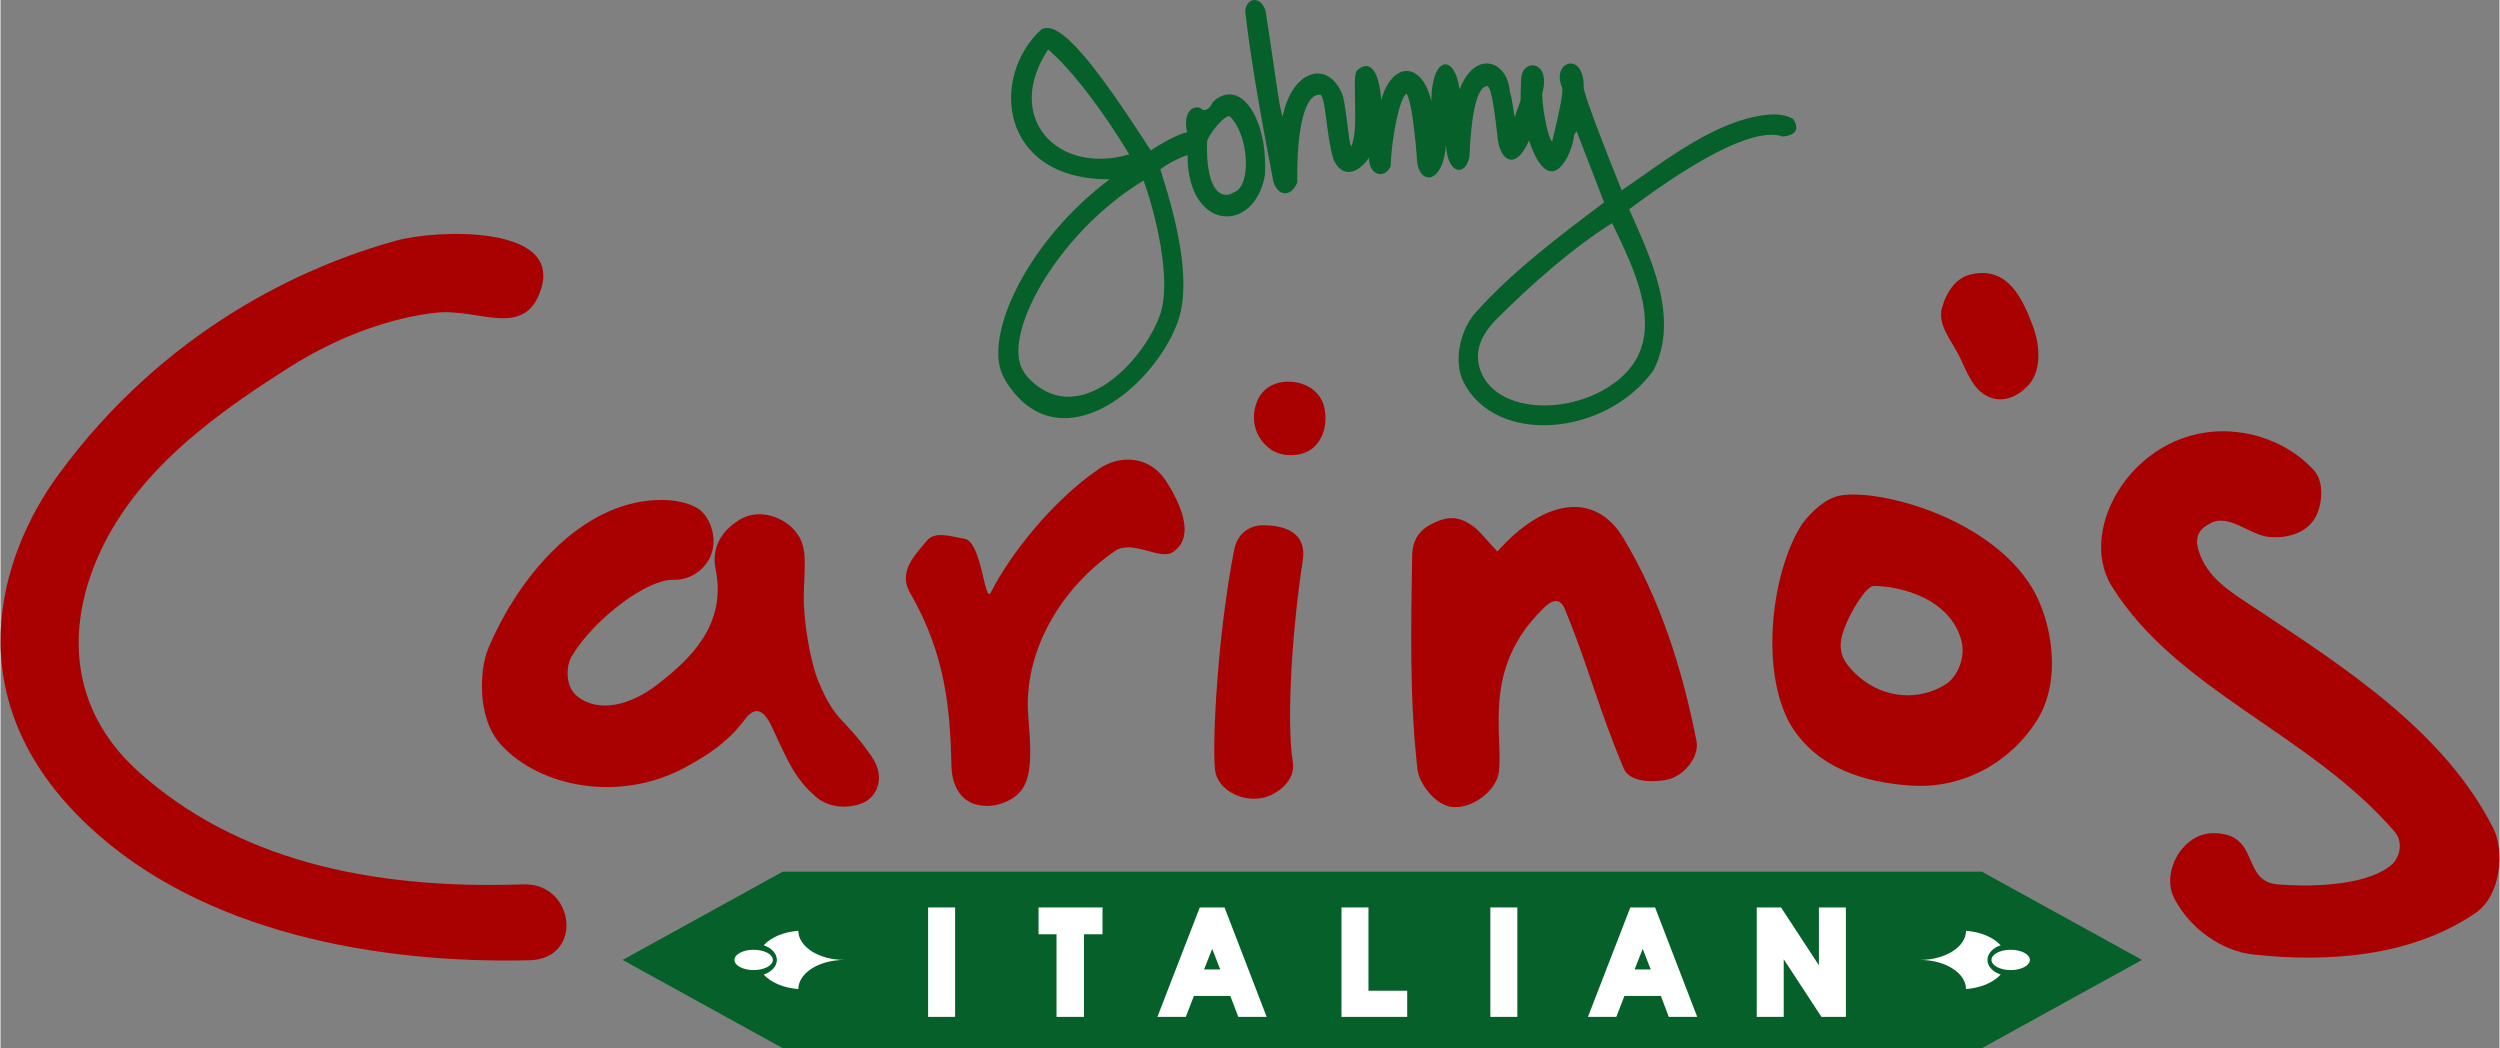
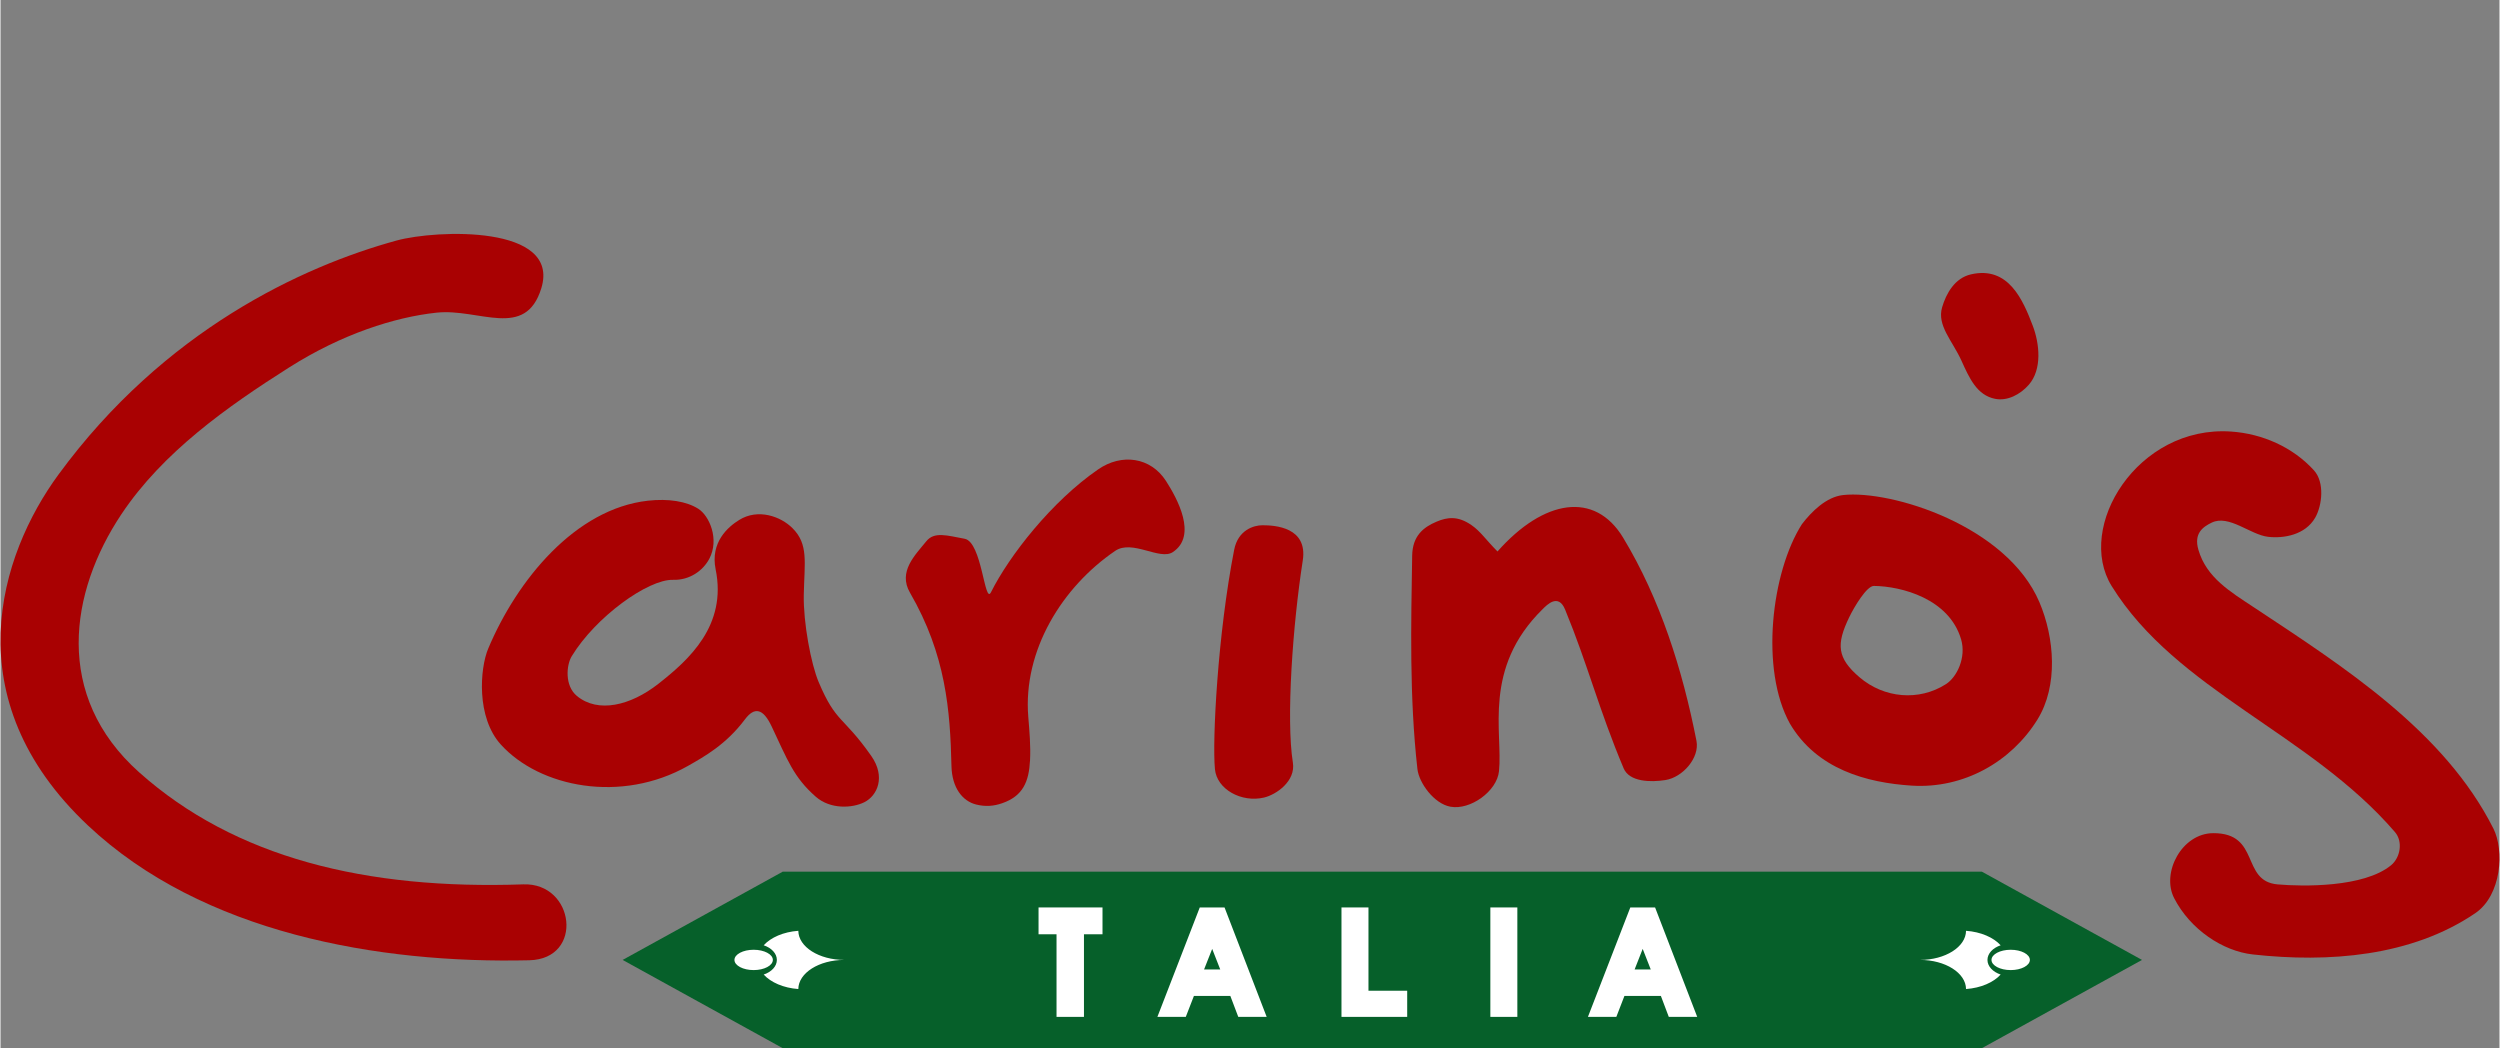
<svg xmlns="http://www.w3.org/2000/svg" xml:space="preserve" width="799px" height="335px" version="1.1" style="shape-rendering:geometricPrecision; text-rendering:geometricPrecision; image-rendering:optimizeQuality; fill-rule:evenodd; clip-rule:evenodd" viewBox="0 0 799 335.14">
  <rect x="0" y="0" width="799" height="335.14" fill="#808080" stroke="none" />
  <defs>
    <style type="text/css"> .fil2 {fill:#06602A} .fil3 {fill:white} .fil1 {fill:#06602A;fill-rule:nonzero} .fil0 {fill:#A90102;fill-rule:nonzero} .fil4 {fill:white;fill-rule:nonzero} </style>
  </defs>
  <g id="Слой_x0020_1">
    <g id="_2433578791584">
      <path class="fil0" d="M172.91 92.16c-5.07,16.55 -19.89,6.35 -33.51,7.81 -13.41,1.44 -30.29,6.85 -47.1,17.5 -19.81,12.55 -40.44,27.13 -53.66,46.96 -16.55,24.82 -21.75,58.02 5.69,82.51 30.64,27.34 72.53,37.58 122.83,35.82 16.43,-0.58 19.52,23.86 1.9,24.27 -48.13,1.13 -104.52,-8.63 -141.14,-43.13 -42.95,-40.45 -28.27,-86.42 -9.38,-112.18 33.8,-46.12 77.95,-66.56 108.12,-74.82 12.66,-3.46 52.47,-5.08 46.25,15.26z" />
      <path class="fil0" d="M228.65 182.05c-1.78,-8.67 3.97,-13.61 7.54,-15.81 6,-3.72 13.23,-1.17 17.04,2.64 5.14,5.14 3.82,10.77 3.6,21.25 -0.19,8.98 2.34,22.23 4.75,27.93 5.6,13.26 7.71,10.66 16.81,23.61 4.72,6.72 1.95,12.75 -2.19,14.82 -3.77,1.9 -10.8,2.41 -15.57,-1.78 -7.09,-6.23 -9.05,-11.85 -14.1,-22.5 -2.72,-5.73 -5.46,-6.29 -8.54,-2.17 -6.01,8.02 -12.97,11.87 -18.15,14.82 -21.34,12.11 -47.44,6.91 -59.87,-6.8 -7.89,-8.7 -6.71,-24.33 -4.03,-30.7 9.26,-22.01 27.91,-44.7 51.07,-47.27 6.55,-0.73 12.32,0.19 16.1,2.59 3.56,2.26 6.78,9.76 3.53,15.95 -2.01,3.83 -6.32,6.92 -11.59,6.76 -8.02,-0.23 -24.8,11.9 -32.4,24.4 -1.75,2.86 -2.31,9.47 1.64,12.73 6.75,5.58 17.11,3.12 26.03,-3.87 9.79,-7.67 22.01,-18.67 18.33,-36.6z" />
      <path class="fil0" d="M372.64 153.78c3.57,5.56 10.14,17.49 2.18,22.75 -4.15,2.75 -12.93,-4.14 -18.44,-0.39 -16.89,11.51 -29.51,31.78 -27.77,53.06 0.37,4.56 0.8,9.37 0.56,13.91 -0.36,6.81 -2.23,11.41 -8.94,13.72 -2.59,0.9 -5.26,1.16 -8.3,0.4 -4.34,-1.09 -7.71,-5.31 -7.88,-12.27 -0.41,-17.76 -1.74,-35.56 -13.26,-55.45 -3.91,-6.75 1.66,-12.04 5.22,-16.45 2.53,-3.15 6.54,-1.86 12.25,-0.8 5.57,1.03 6.36,21.24 8.42,17.11 5.88,-11.75 19.42,-29.05 34.27,-39.29 7.55,-5.21 16.8,-3.9 21.69,3.7z" />
      <path class="fil0" d="M416.37 179.23c-3.18,20.41 -5.38,50.71 -3.16,64.61 0.94,5.89 -5.25,10.22 -9.24,11.17 -7.17,1.69 -15.07,-2.62 -15.68,-9.07 -0.89,-9.26 0.9,-43.3 6.15,-70.16 1.23,-6.31 6.26,-7.84 9.03,-7.84 4.02,0 14.56,0.61 12.9,11.29z" />
-       <path class="fil0" d="M423.38 130.84c0.77,4.14 -0.07,8.51 -2.9,11.59 -3.61,3.94 -10.72,3.92 -14.49,1.16 -4.97,-3.65 -6.59,-9.95 -4.06,-15.65 2.11,-4.74 7,-6.38 11.6,-5.8 4.74,0.59 8.89,3.53 9.85,8.7z" />
      <path class="fil0" d="M518.8 171.91c11.86,19.63 18.99,42.23 23.45,64.97 1.06,5.39 -4.37,11.65 -9.93,12.53 -4.71,0.74 -11.51,0.63 -13.36,-3.76 -7.98,-18.96 -11.36,-32.88 -18.71,-50.75 -2.18,-5.29 -5.8,-1.5 -7.17,-0.15 -19.32,18.96 -12.68,39.43 -13.97,51.84 -0.66,6.4 -9.17,12.52 -15.54,11.34 -5.33,-0.98 -10.06,-7.73 -10.54,-12.02 -2.6,-23.17 -2.03,-46.39 -1.68,-68.24 0.1,-6.35 3.59,-9.1 7.8,-10.88 3.52,-1.48 6.82,-1.87 11.1,1.06 2.94,2.01 4.59,4.65 8.38,8.47 14.79,-16.71 31.13,-19.37 40.17,-4.41z" />
      <path class="fil0" d="M651.9 192.54c4.82,11.32 6.1,26.69 -0.65,37.56 -8.42,13.54 -23.65,22.15 -40.21,21.09 -14.46,-0.93 -30.31,-5.27 -38.88,-19.77 -9.66,-17.31 -5.96,-48.47 3.79,-63.8 3.03,-3.98 7.8,-8.76 13.2,-9.34 15.5,-1.65 52.37,9.85 62.75,34.26zm-52.91 -5.2c-2.32,-0.02 -6.32,6.74 -7.86,9.93 -4.26,8.76 -3.93,13.13 3.26,19.28 7.82,6.68 18.98,7.74 27.66,2.17 3.49,-2.24 6.52,-8.52 4.81,-14.32 -3.84,-13.03 -19.19,-16.97 -27.87,-17.06z" />
      <path class="fil0" d="M649.79 104.19c2.15,5.67 3.04,13.89 -1.28,18.83 -2.7,3.1 -6.85,5.29 -10.78,4.5 -5.81,-1.16 -8.22,-6.59 -10.77,-12.23 -2.9,-6.38 -7.87,-11.23 -6.17,-17.03 1.31,-4.46 4.05,-9.35 9.23,-10.54 12,-2.76 16.63,8.21 19.77,16.47z" />
      <path class="fil0" d="M739.7 150.41c3.44,3.81 2.62,11.2 0.38,15.11 -3.17,5.52 -10.06,6.7 -15.07,6.12 -5.7,-0.67 -12.5,-7.2 -18.02,-4.54 -2.94,1.42 -5.74,3.5 -4.26,8.66 2.54,8.89 10.26,13.47 17.51,18.27 28.87,19.11 61.05,39.62 76.82,70.89 3.5,6.94 2.66,21.31 -5.83,27.08 -20.42,13.86 -46.94,15.85 -71.11,13.17 -9.57,-1.06 -19.98,-7.96 -25.14,-18 -4.17,-8.12 2.45,-20.73 12.48,-20.78 15.23,-0.07 8.77,15.35 20.6,16.38 8.03,0.7 27.53,1.05 36.28,-6.12 2.96,-2.43 3.87,-7.55 1.24,-10.61 -27.14,-31.55 -69.85,-45.23 -90.56,-78.63 -11.68,-18.84 8.2,-51.47 38.17,-49.43 9.97,0.68 19.75,4.97 26.51,12.43z" />
      <polygon class="fil1" points="633.5,335.14 250.1,335.14 198.91,306.92 250.1,278.7 633.5,278.7 684.7,306.92 " />
-       <path class="fil2" d="M370.83 54.15c2.56,-1.95 5.5,-3.44 8.71,-4.63 -0.15,24.34 21.25,25.6 24.73,6.54 1.03,-18.46 -8.07,-31.45 -16.59,-23.5 -1.26,2.56 -2.71,3.36 -4.16,1.91 -2.91,-0.84 -5.39,2.1 -4.13,7.79 -3.51,0.8 -9.17,4.17 -11.61,5.85 -18.15,-28.16 -29.08,-41.73 -34.89,-38.78 -16.66,15.05 -13.68,48.18 21.74,47.99 -21.44,16.07 -35.28,39.65 -35.6,54.97 -0.1,4.91 1.06,8.01 3.92,11.87 17.01,22.93 45.33,-0.07 53.25,-20.65 5.32,-13.87 -1.1,-35.96 -5.37,-49.36zm-45.28 56.06c1.57,-15.3 18.27,-39.5 39.93,-52.47 3.84,10.56 9.12,32.11 5.22,43.01 -4.97,13.93 -23.69,34.29 -39.21,22.64 -4.75,-3.57 -6.54,-7.3 -5.94,-13.18zm35.35 -60.84c-23.04,6.69 -40.28,-11.77 -25.95,-33.55 7.84,6.69 17.81,20.06 25.95,33.55zm33.85 11.92c-5.54,3.56 -9.4,-2.52 -8.98,-15.97 0.42,-2.29 5.43,-8.56 7.26,-8.14 6.19,6.08 6.88,21.82 1.72,24.11zm3.21 -57.85c1.49,13.41 4.43,30.99 8.67,52.77 0.73,6.38 5.7,7.64 7.99,2.1 -0.23,-18.11 2.64,-28.01 6.99,-28.01 2.14,-1.07 2.14,13.19 4.63,20.75 2.37,5.43 7.26,5.24 11.31,-0.61 -0.04,5.43 4.7,7.11 6.91,2.79 0.31,-9.93 3.17,-22.93 5.16,-23.23 1.22,2.21 2.29,8.9 3.21,20.1 0,9.09 8.33,9.74 9.32,-3.86 0.46,9.63 6.27,10.28 7.49,3.97 0.65,-14.79 2.56,-22.01 5.39,-22.66 1.46,-0.88 2.49,6.54 3.56,15.71 0.38,7.33 5.42,12.34 10.12,1.68 6.88,20.17 13.95,3.97 14.41,-1.65 0.42,-0.84 0.72,-1.37 0.84,-1.26l8.75 22.7c-13.66,10.24 -29.7,22.33 -41.16,35.31 -4.97,5.63 -7.02,15.58 -3.82,22.01 10.32,20.67 45.78,17.42 60.84,-3.75 8.36,-16.84 -1.04,-36 -7.84,-51.39 24.57,-18.34 41.27,-26.1 49.18,-23.23 4.13,-0.5 5.31,-2.33 3.32,-5.58 -2.94,-1.84 -6.98,-1.88 -12.22,-0.8 -15.47,3.16 -30.76,15.52 -42.68,23.56 -6.88,-17.15 -11.09,-28.3 -12.12,-32.47 0.35,-12.53 -10.62,-8.79 -6.91,-0.38 0.42,1.11 -0.65,6.84 -3.17,17.16 -0.96,0 -3.02,-8.79 -3.25,-15.1 3.09,-10.66 -6.04,-11.54 -6.65,-5.23 -0.23,3.51 -0.19,6.95 -0.23,7.33l-1.87 5.24c-0.42,-1.72 -0.73,-5.62 -1.53,-7.95 -0.73,-10.32 -11.23,-13.64 -16.09,-0.88 -1.68,-11.73 -8.94,-10.66 -9.05,3.75 -2.91,-12.54 -12.35,-13.03 -16.01,-0.39 -0.73,-9.74 -3.79,-12.99 -7.76,-9.4 -1.8,1.99 0.84,18.84 -1.83,24.27 -0.88,-0.69 -1.65,-14.75 -3.14,-17.35 -4.97,-10.51 -15.85,-6.65 -18.76,7.72 -1.03,-1.72 -2.37,-13.79 -5.46,-33.63 -1.49,-4.92 -6,-4.5 -6.54,-0.11zm80.67 98.28c10.96,-10.85 23.65,-22.18 36.64,-30.38 7.23,14.97 17.91,36.02 3.01,49.26 -13.97,12.41 -39.2,12.15 -44.85,-1.49 -2.39,-5.78 -0.8,-11.46 5.2,-17.39z" />
      <path class="fil3" d="M628.44 297.61c4.74,0.34 8.79,2.12 11.07,4.63 -2.49,0.83 -4.22,2.62 -4.22,4.68 0,2.06 1.73,3.84 4.22,4.68 -2.28,2.51 -6.33,4.29 -11.07,4.63 -0.05,-5.15 -6.63,-9.31 -14.73,-9.31 8.1,0 14.68,-4.16 14.73,-9.31zm14.28 6.06c3.39,0 6.13,1.46 6.13,3.25 0,1.79 -2.74,3.25 -6.13,3.25 -3.39,0 -6.14,-1.46 -6.14,-3.25 0,-1.79 2.75,-3.25 6.14,-3.25z" />
      <path class="fil3" d="M240.8 303.67c-3.39,0 -6.14,1.46 -6.14,3.25 0,1.79 2.75,3.25 6.14,3.25 3.39,0 6.14,-1.46 6.14,-3.25 0,-1.79 -2.75,-3.25 -6.14,-3.25zm14.28 -6.06c-4.74,0.34 -8.79,2.12 -11.07,4.63 2.49,0.83 4.21,2.62 4.21,4.68 0,2.06 -1.72,3.84 -4.21,4.68 2.28,2.51 6.33,4.29 11.07,4.63 0.05,-5.15 6.63,-9.31 14.73,-9.31 -8.1,0 -14.68,-4.16 -14.73,-9.31z" />
-       <polygon class="fil4" points="305.21,290.14 305.21,325.13 296.58,325.13 296.58,290.14 " />
      <polygon class="fil4" points="352.34,290.14 352.34,298.72 346.41,298.72 346.41,325.13 337.64,325.13 337.64,298.72 331.89,298.72 331.89,290.14 " />
      <path class="fil4" d="M391.36 290.14l13.47 34.99 -9.08 0 -2.54 -6.7 -11.64 0 -2.6 6.7 -9.08 0c4.52,-11.67 9.02,-23.33 13.55,-34.99l7.92 0zm-3.95 13.25l-2.6 6.59 5.18 0 -2.58 -6.59z" />
      <polygon class="fil4" points="429.99,290.14 437.38,290.14 437.38,316.77 449.76,316.77 449.76,325.13 428.75,325.13 428.75,290.14 " />
      <polygon class="fil4" points="484.98,290.14 484.98,325.13 476.35,325.13 476.35,290.14 " />
      <path class="fil4" d="M529.02 290.14c4.5,11.66 8.98,23.32 13.47,34.99l-9.09 0 -2.53 -6.7 -11.65 0 -2.59 6.7 -9.08 0 13.55 -34.99 7.92 0zm-3.96 13.25l-2.59 6.59 5.17 0 -2.58 -6.59z" />
-       <polygon class="fil4" points="569.29,290.14 581.4,308.64 581.4,290.14 590.03,290.14 590.03,325.13 582.21,325.13 570.15,306.7 570.15,325.13 561.52,325.13 561.52,290.14 " />
    </g>
  </g>
</svg>